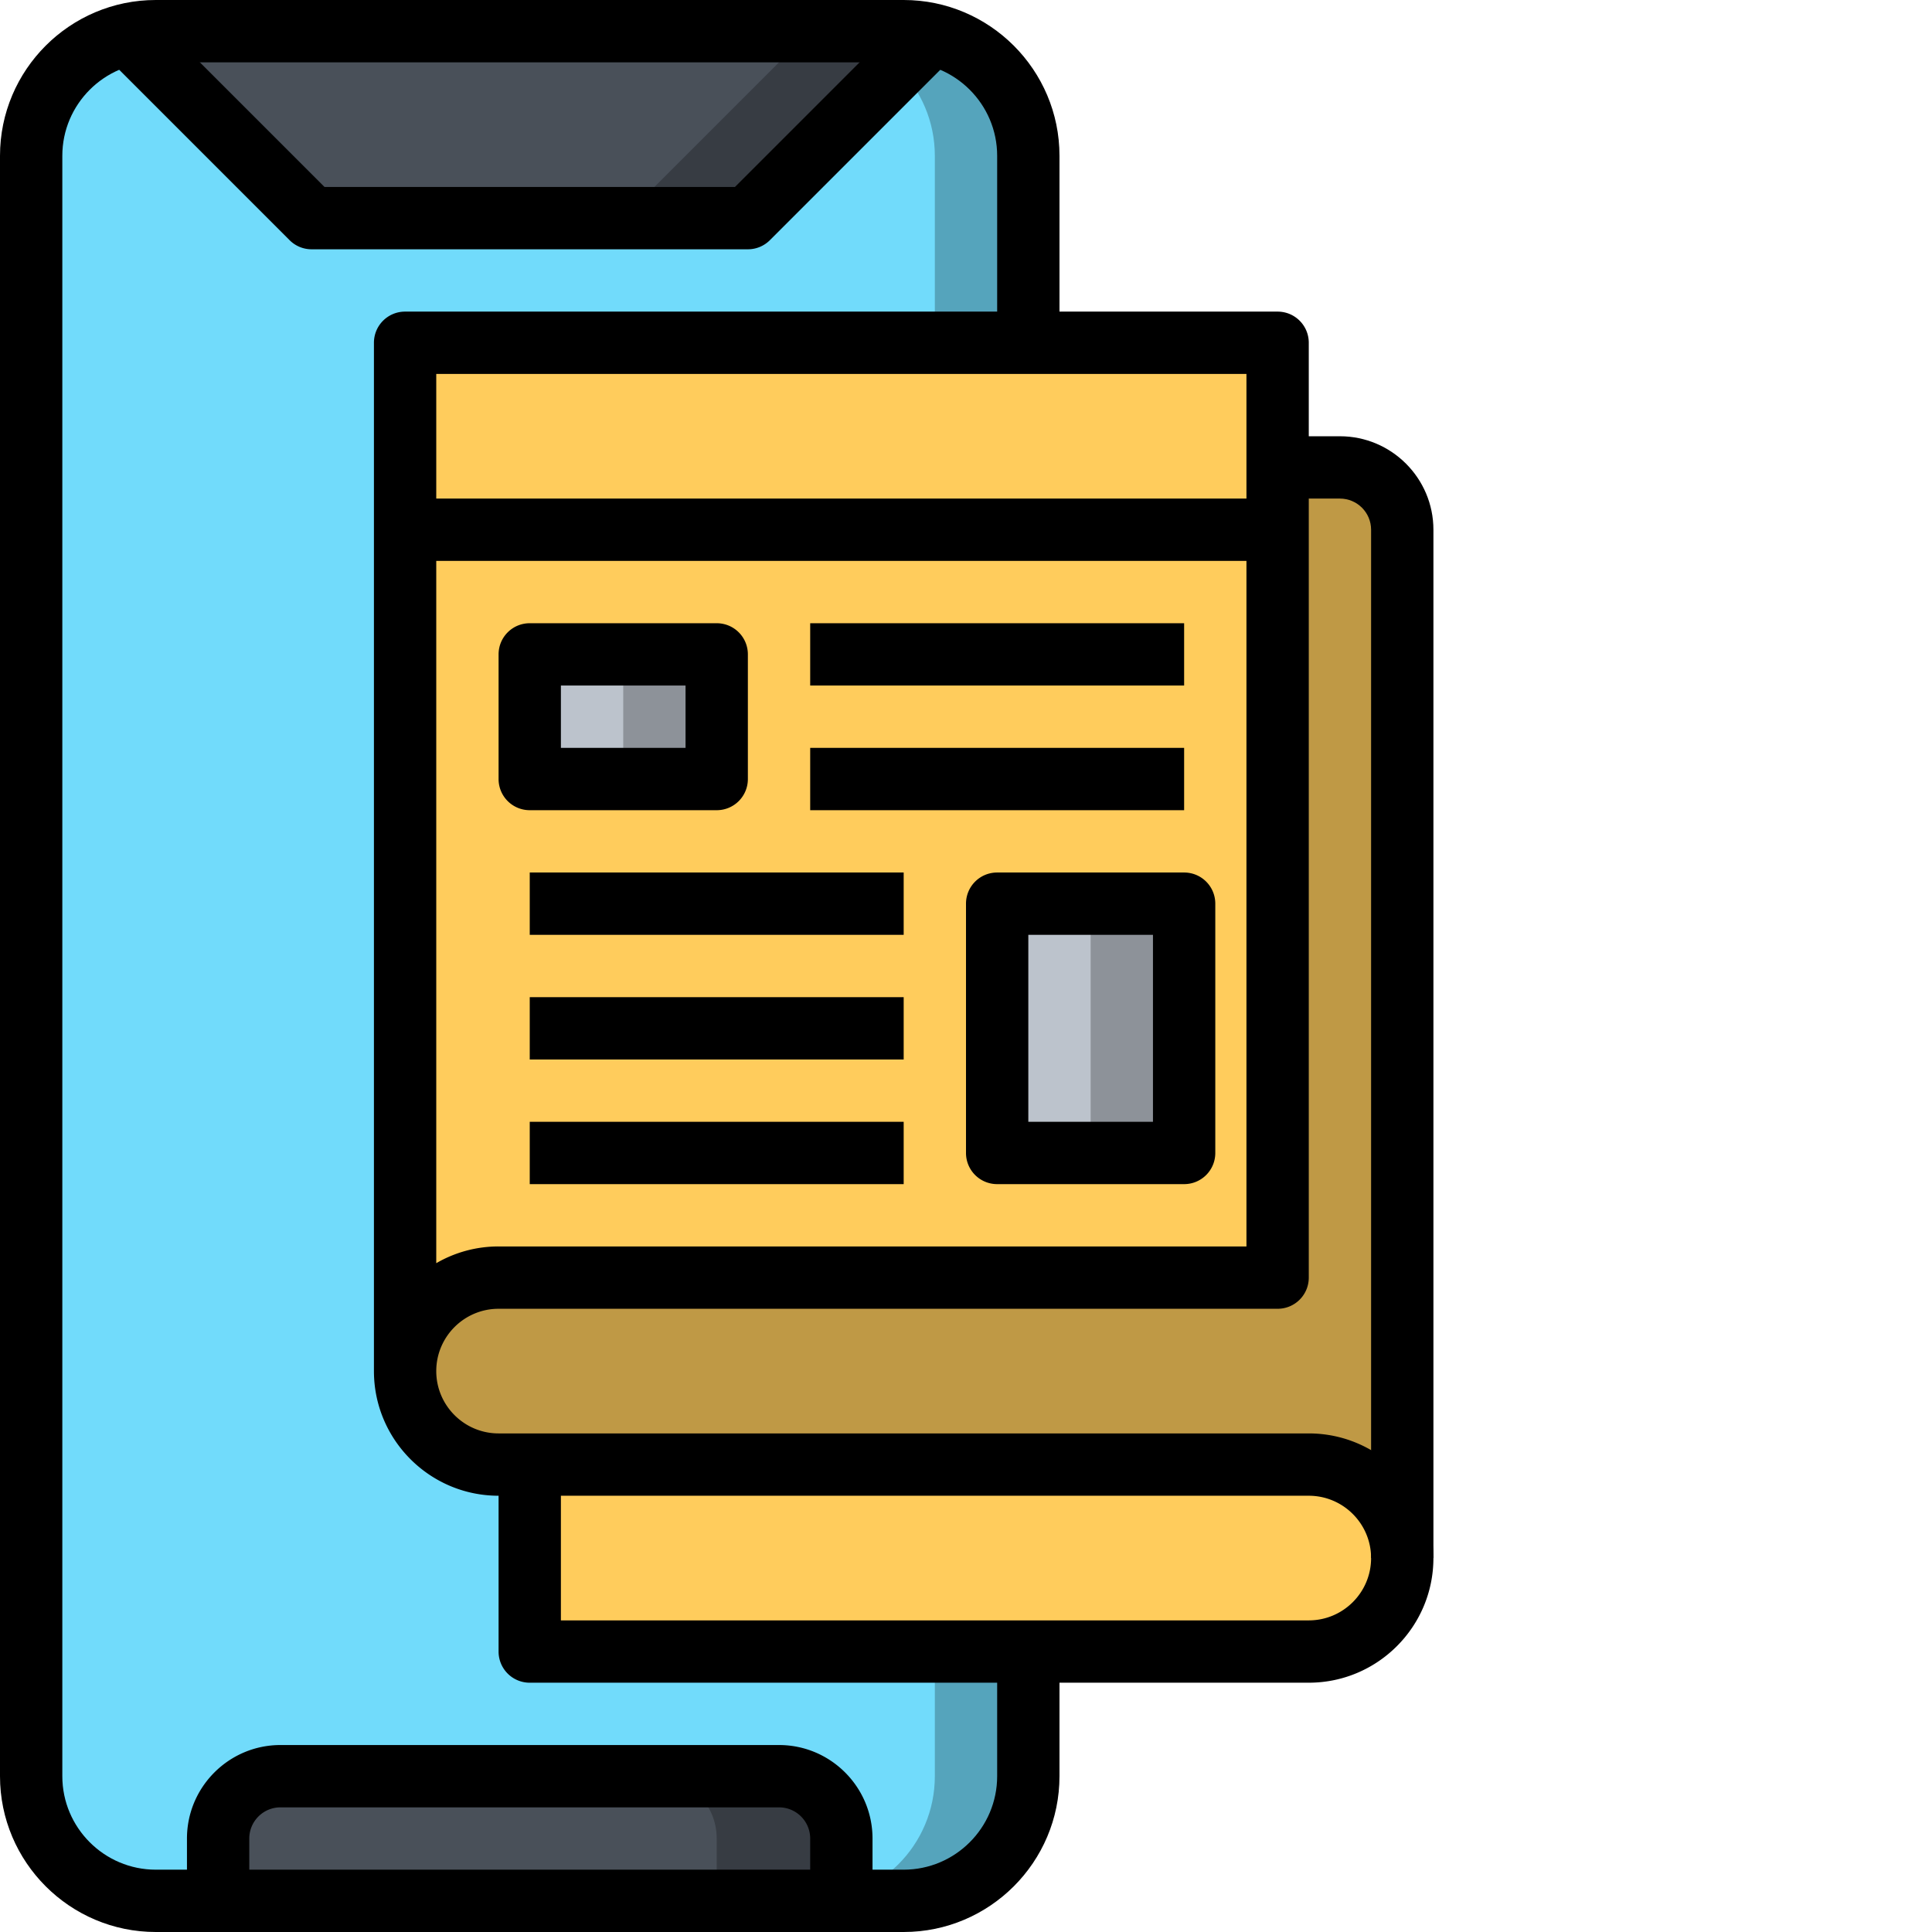
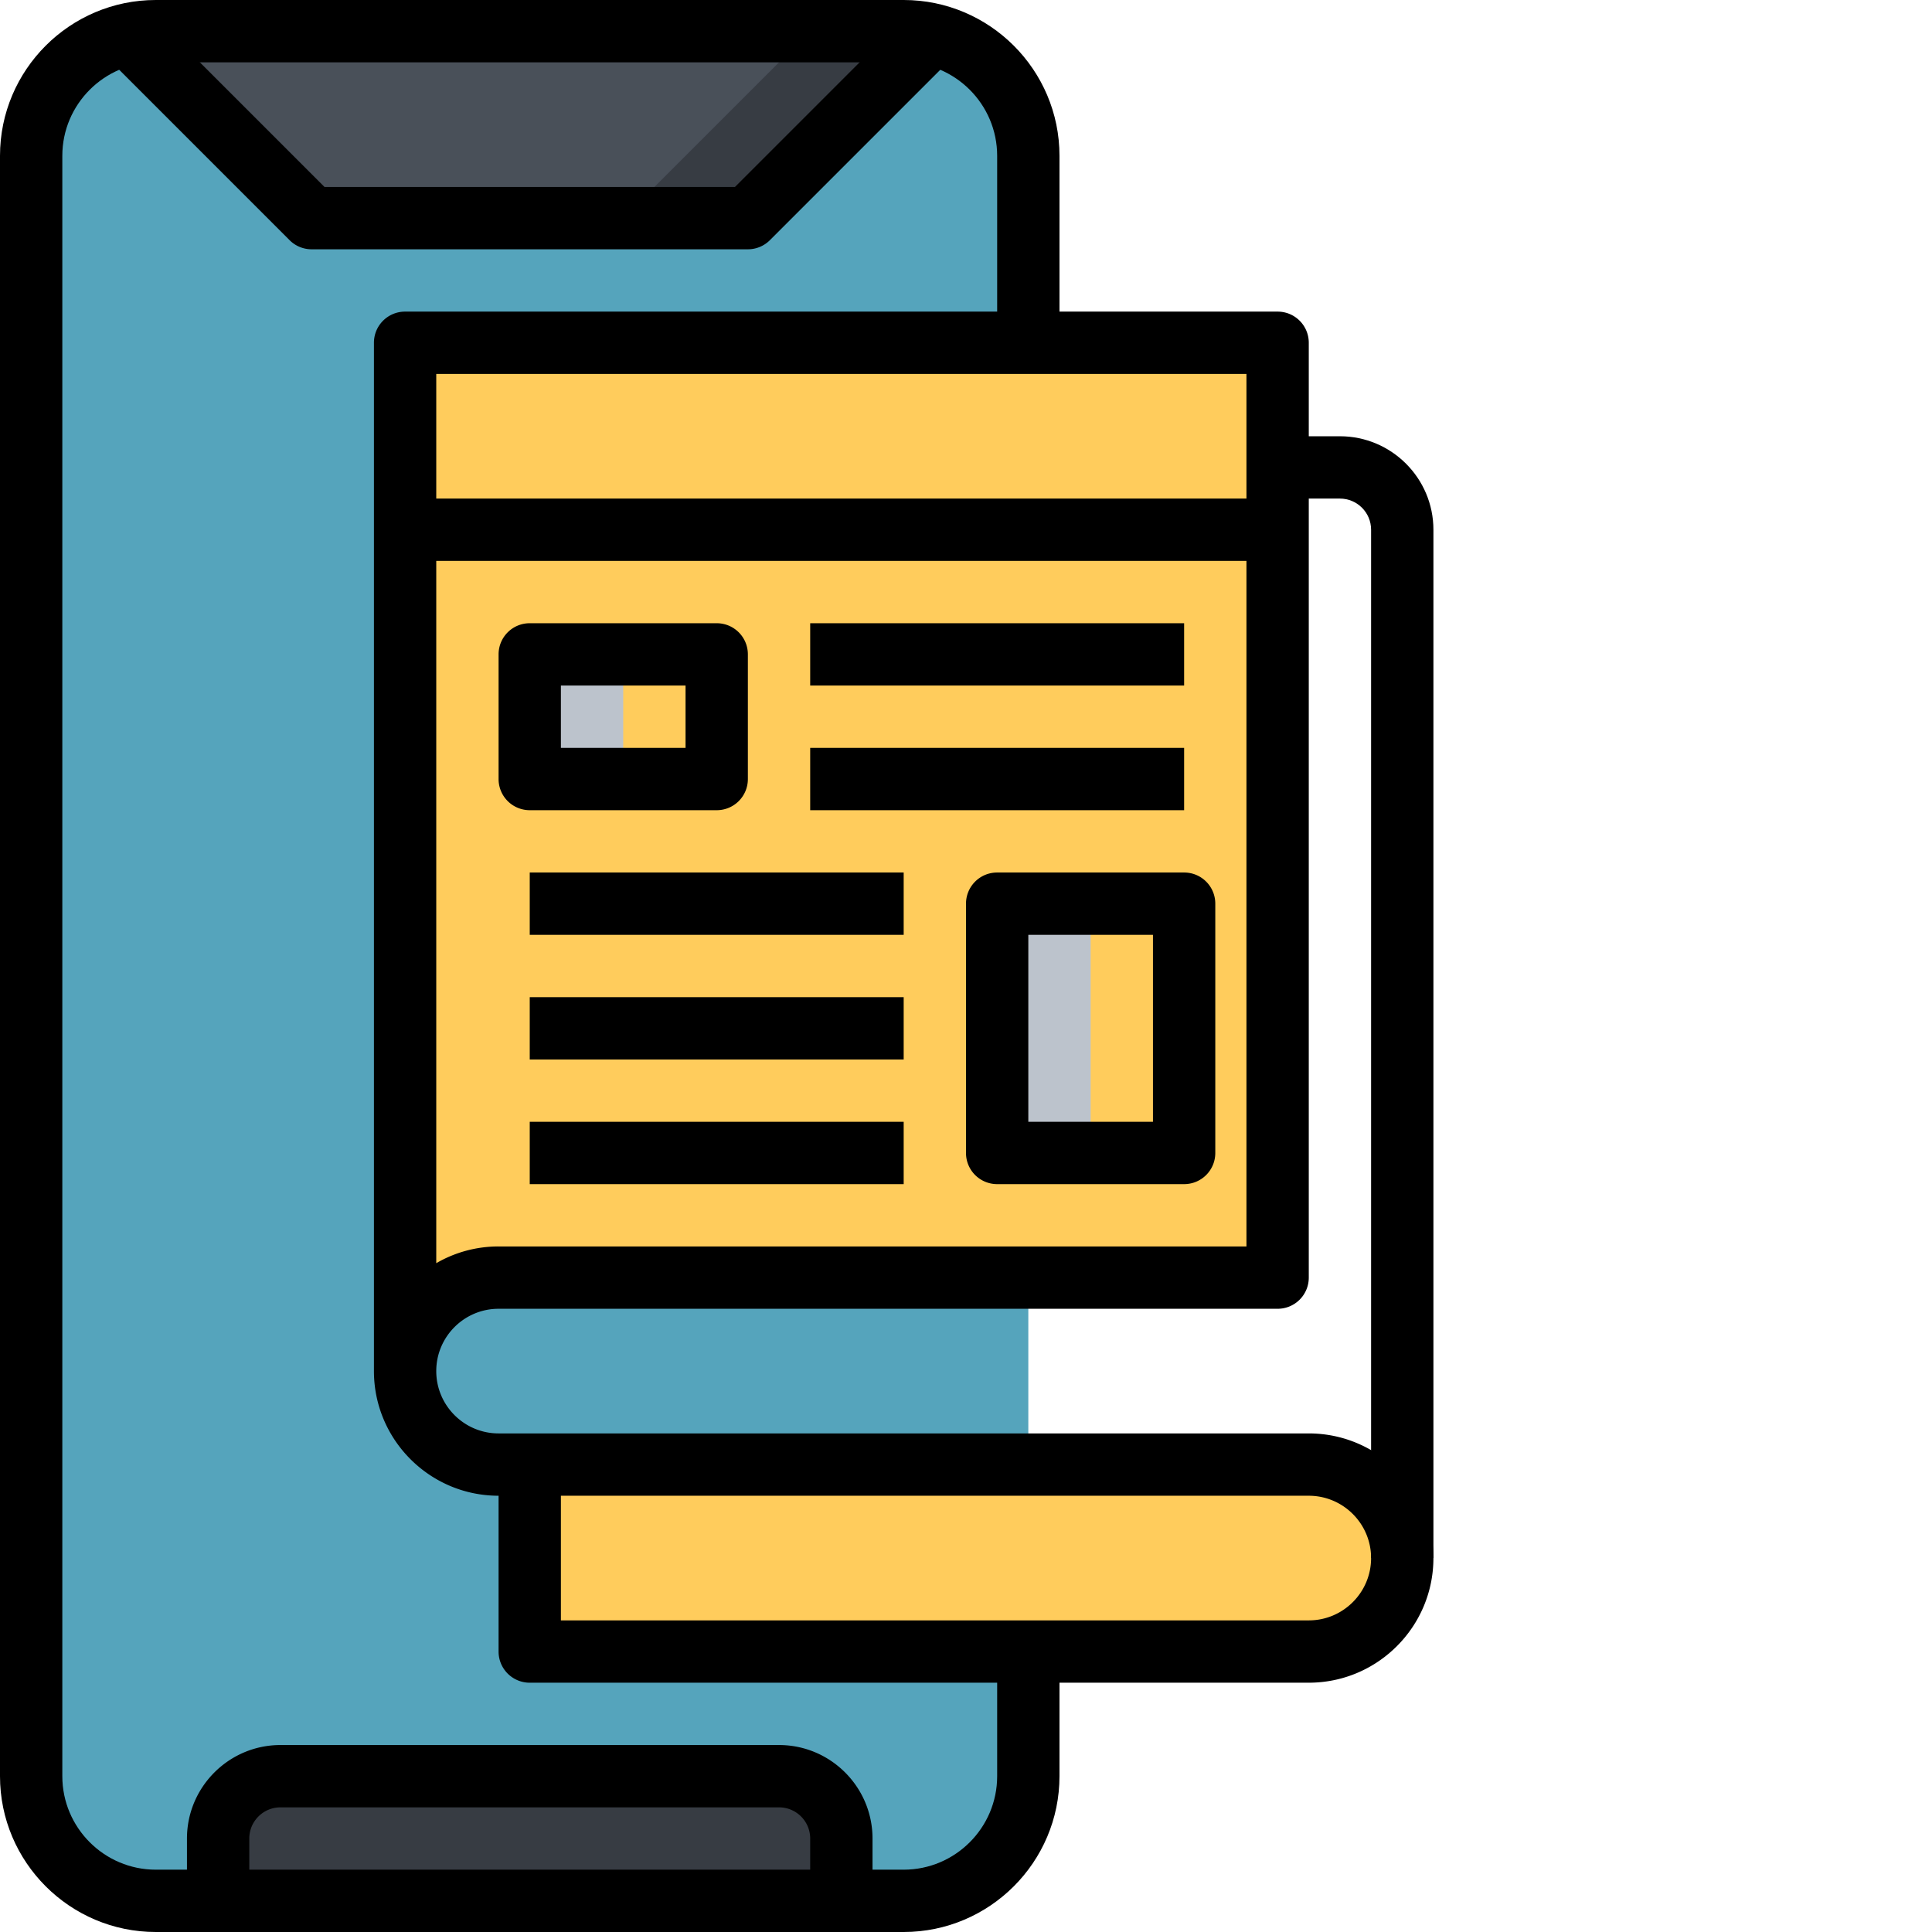
<svg xmlns="http://www.w3.org/2000/svg" version="1.1" width="512" height="512" x="0" y="0" viewBox="0 0 496 496" style="enable-background:new 0 0 512 512" xml:space="preserve">
  <g>
    <path fill="#55A4BC" d="M232 488H40c-17.672 0-32-14.328-32-32V40C8 22.328 22.328 8 40 8h192c17.672 0 32 14.328 32 32v416c0 17.672-14.328 32-32 32zm0 0" opacity="1" data-original="#55a4bc" />
-     <path fill="#71DBFB" d="M240 456V40c0-17.672-14.328-32-32-32H40C22.328 8 8 22.328 8 40v416c0 17.672 14.328 32 32 32h168c17.672 0 32-14.328 32-32zm0 0" opacity="1" data-original="#71dbfb" />
-     <path fill="#BF9945" d="M128 376h232V144c0-13.258-10.742-24-24-24H104v232c0 13.258 10.742 24 24 24zm0 0" opacity="1" data-original="#bf9945" />
    <path fill="#FFCC5C" d="M336 424H136v-48h200c13.258 0 24 10.742 24 24s-10.742 24-24 24zM104 88h224v240H104zm0 0" opacity="1" data-original="#ffcc5c" />
-     <path fill="#8D9299" d="M136 168h48v32h-48zm0 0" opacity="1" data-original="#8d9299" />
    <path fill="#BCC3CC" d="M136 168h24v32h-24zm0 0" opacity="1" data-original="#bcc3cc" />
-     <path fill="#8D9299" d="M256 232h48v64h-48zm0 0" opacity="1" data-original="#8d9299" />
    <path fill="#BCC3CC" d="M256 232h24v64h-24zm0 0" opacity="1" data-original="#bcc3cc" />
    <path fill="#373C43" d="M56 488v-16c0-8.84 7.16-16 16-16h128c8.84 0 16 7.16 16 16v16" opacity="1" data-original="#373c43" />
-     <path fill="#495059" d="M168 456H72c-8.84 0-16 7.16-16 16v16h128v-16c0-8.84-7.16-16-16-16zm0 0" opacity="1" data-original="#495059" />
    <path fill="#373C43" d="M232 8H40c-2.465 0-4.832.336-7.137.863L80 56h112l47.137-47.137C236.832 8.336 234.465 8 232 8zm0 0" opacity="1" data-original="#373c43" />
    <path fill="#495059" d="M40 8c-2.465 0-4.832.336-7.137.863L80 56h80l48-48zm0 0" opacity="1" data-original="#495059" />
    <path d="M336 432H136a7.99 7.99 0 0 1-8-8v-40c-17.648 0-32-14.352-32-32V88c0-4.426 3.574-8 8-8h224c4.426 0 8 3.574 8 8v240c0 4.426-3.574 8-8 8H128c-8.824 0-16 7.176-16 16s7.176 16 16 16h208c17.648 0 32 14.352 32 32s-14.352 32-32 32zm-192-16h192c8.824 0 16-7.176 16-16s-7.176-16-16-16H144zM112 96v228.297A31.73 31.73 0 0 1 128 320h192V96zm0 0" fill="#000000" opacity="1" data-original="#000000" />
    <path d="M368 400h-16V136c0-4.414-3.586-8-8-8h-16v-16h16c13.23 0 24 10.77 24 24zM232 496H40c-22.055 0-40-17.945-40-40V40C0 17.945 17.945 0 40 0h192c22.055 0 40 17.945 40 40v48h-16V40c0-13.23-10.77-24-24-24H40c-13.23 0-24 10.77-24 24v416c0 13.23 10.77 24 24 24h192c13.23 0 24-10.77 24-24v-32h16v32c0 22.055-17.945 40-40 40zm0 0" fill="#000000" opacity="1" data-original="#000000" />
    <path d="M192 64H80c-2.129 0-4.16-.84-5.656-2.344l-48-48L37.656 2.344 83.313 48h105.374l45.657-45.656 11.312 11.312-48 48A7.964 7.964 0 0 1 192 64zM224 488h-16v-16c0-4.414-3.586-8-8-8H72c-4.414 0-8 3.586-8 8v16H48v-16c0-13.23 10.77-24 24-24h128c13.23 0 24 10.77 24 24zM104 128h224v16H104zM184 208h-48a7.99 7.99 0 0 1-8-8v-32c0-4.426 3.574-8 8-8h48c4.426 0 8 3.574 8 8v32c0 4.426-3.574 8-8 8zm-40-16h32v-16h-32zM208 160h96v16h-96zM208 192h96v16h-96zM304 304h-48a7.99 7.99 0 0 1-8-8v-64c0-4.426 3.574-8 8-8h48c4.426 0 8 3.574 8 8v64c0 4.426-3.574 8-8 8zm-40-16h32v-48h-32zM136 256h96v16h-96zM136 224h96v16h-96zM136 288h96v16h-96zm0 0" fill="#000000" opacity="1" data-original="#000000" />
  </g>
</svg>